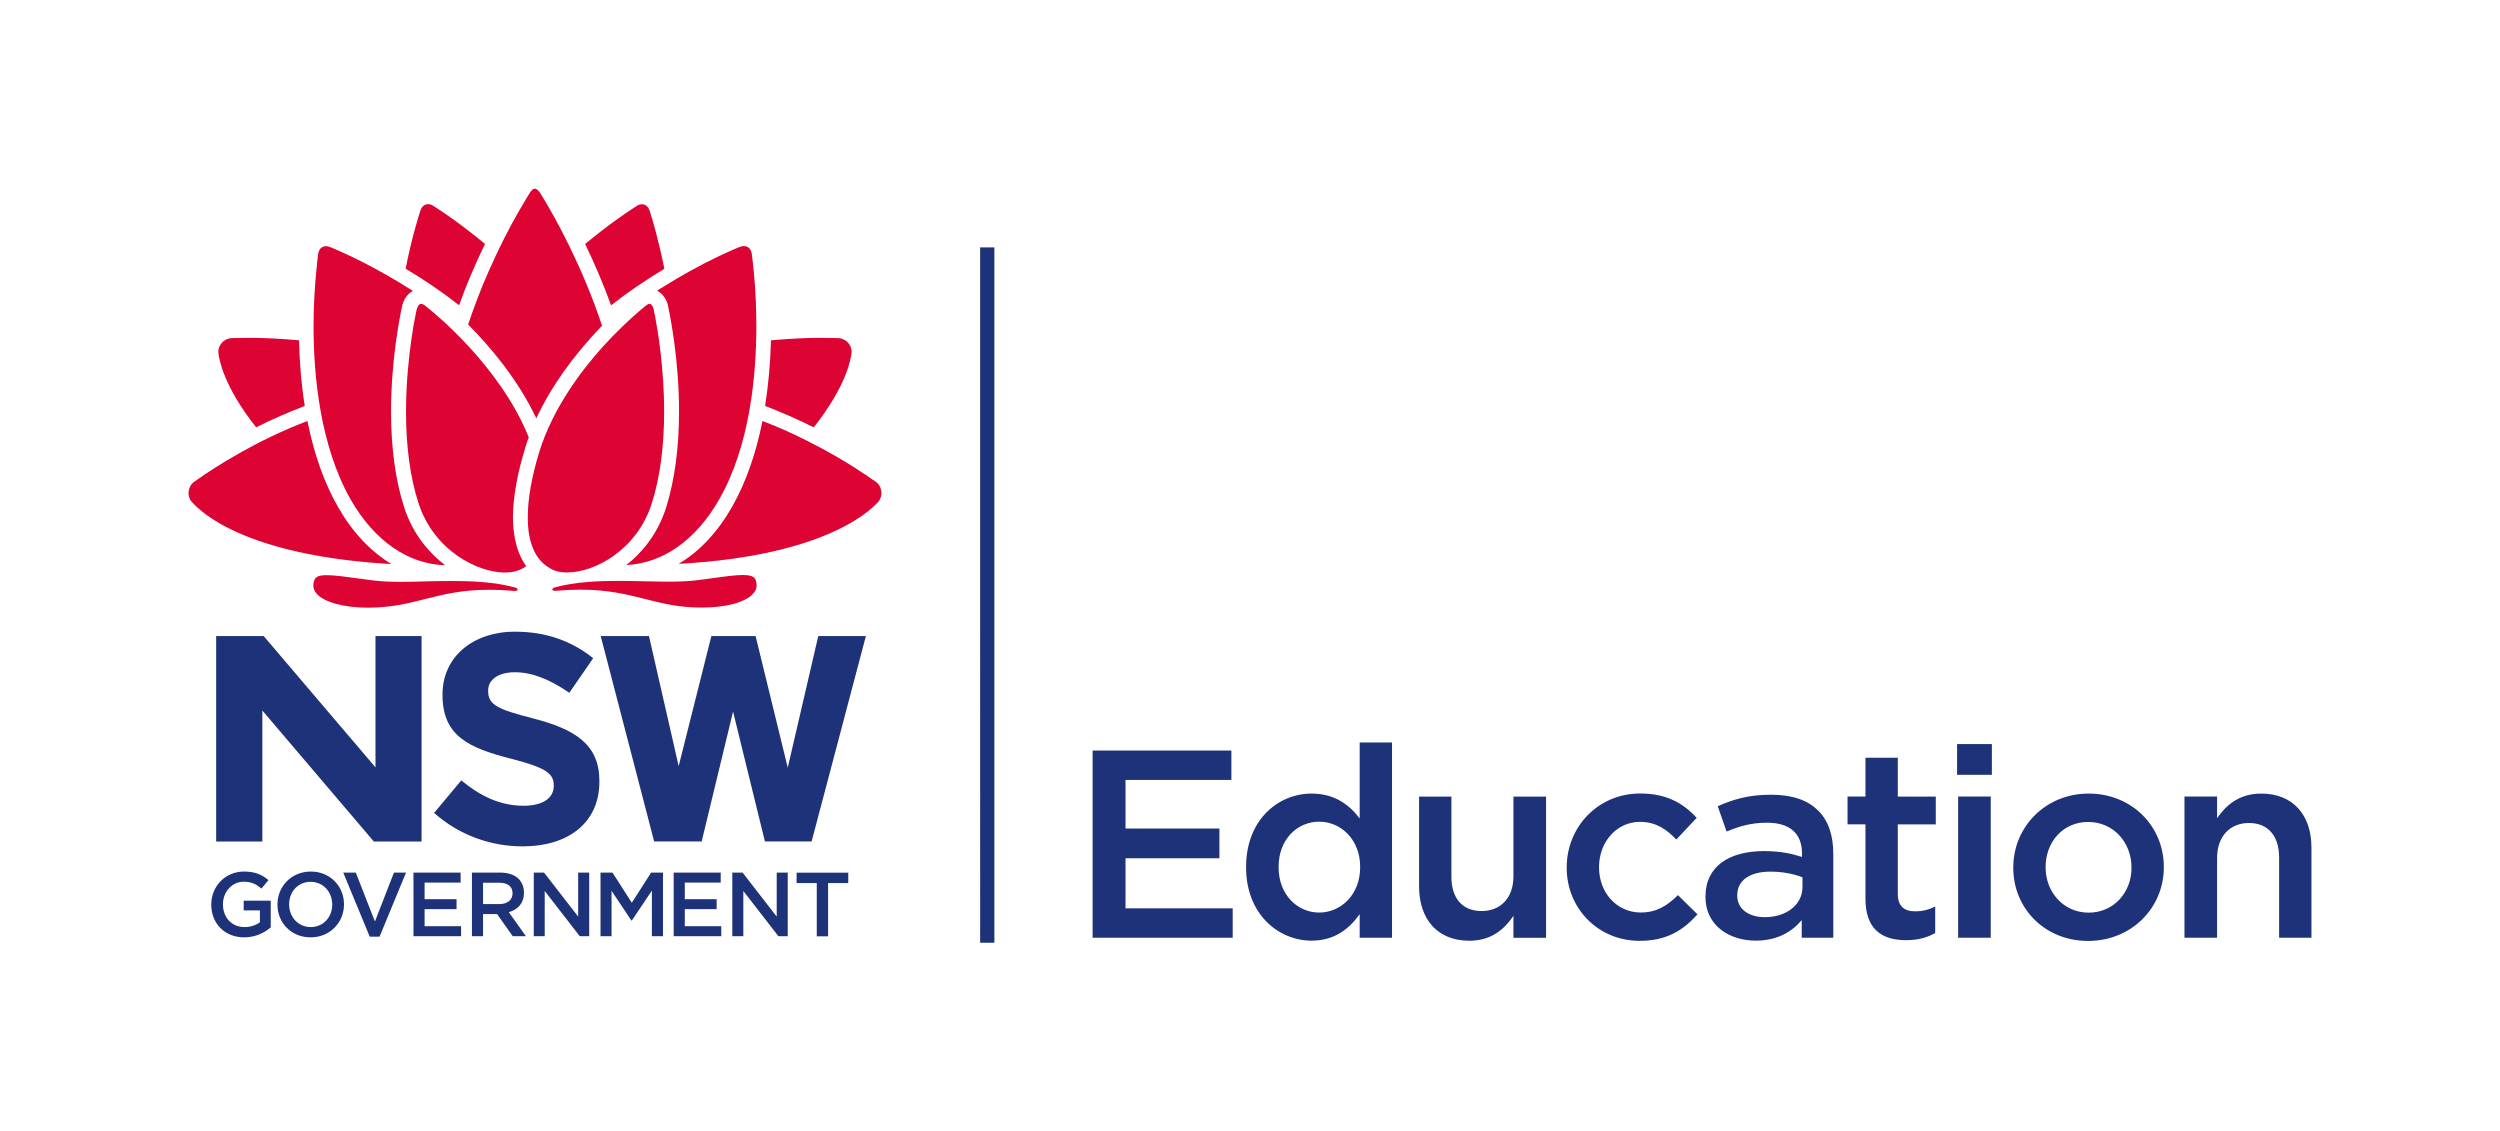
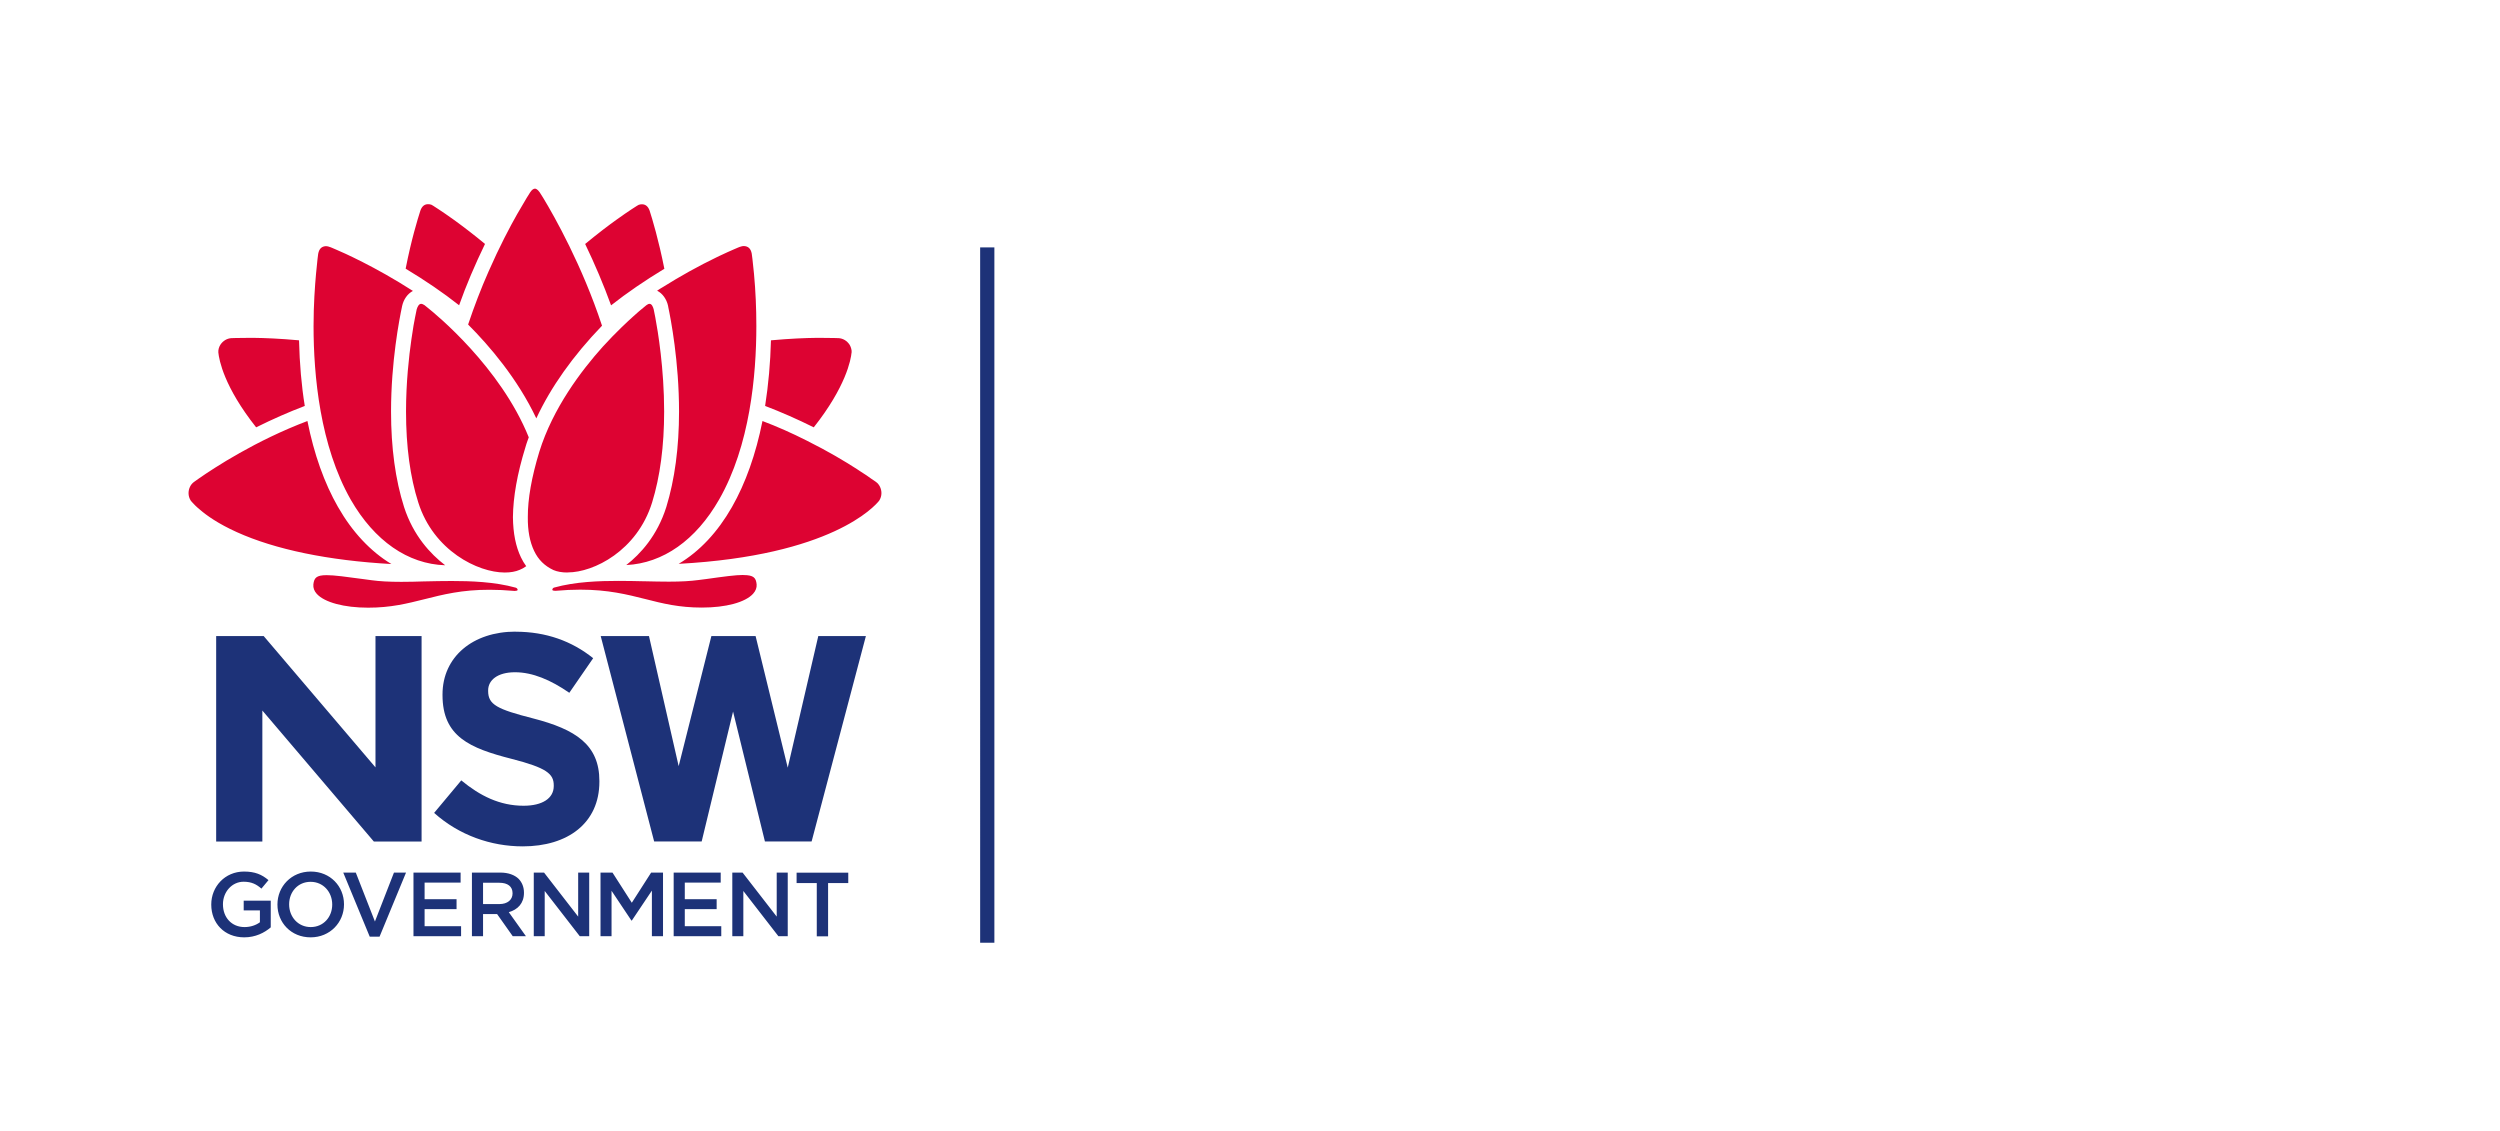
<svg xmlns="http://www.w3.org/2000/svg" id="a" viewBox="0 0 265.19 120">
  <defs>
    <style>.b{fill:#dd0332;}.c{fill:#1d3278;}</style>
  </defs>
-   <path class="c" d="M119.38,96.35h11.38v3.12h-14.86v-19.86h14.72v3.12h-11.23v5.16h9.96v3.15h-9.96v5.3ZM144.23,78.76h3.43v20.71h-3.43v-2.5c-1.11,1.56-2.67,2.81-5.1,2.81-3.52,0-6.95-2.81-6.95-7.77v-.06c0-4.96,3.38-7.77,6.95-7.77,2.47,0,4.03,1.22,5.1,2.64v-8.06ZM144.28,91.95c0-2.89-2.04-4.79-4.34-4.79s-4.31,1.84-4.31,4.79v.06c0,2.89,1.99,4.79,4.31,4.79s4.34-1.93,4.34-4.79v-.06ZM160.54,92.95c0,2.33-1.39,3.69-3.38,3.69s-3.2-1.3-3.2-3.63v-8.51h-3.43v9.53c0,3.49,1.96,5.76,5.33,5.76,2.33,0,3.72-1.22,4.68-2.64v2.33h3.46v-14.98h-3.46v8.45ZM174.1,96.8c-2.64,0-4.48-2.13-4.48-4.79v-.06c0-2.61,1.85-4.77,4.34-4.77,1.7,0,2.81.79,3.86,1.87l2.16-2.3c-1.42-1.53-3.18-2.58-5.99-2.58-4.51,0-7.8,3.58-7.8,7.83v.06c0,4.26,3.29,7.74,7.74,7.74,2.92,0,4.65-1.16,6.13-2.81l-2.07-2.04c-1.11,1.11-2.27,1.84-3.89,1.84ZM192.85,85.97c1.11,1.08,1.62,2.67,1.62,4.62v8.88h-3.35v-1.87c-1.02,1.22-2.58,2.18-4.88,2.18-2.81,0-5.33-1.62-5.33-4.62v-.06c0-3.23,2.55-4.82,6.21-4.82,1.67,0,2.86.25,4.03.62v-.37c0-2.13-1.3-3.26-3.72-3.26-1.67,0-2.92.37-4.28.94l-.94-2.69c1.67-.74,3.29-1.22,5.67-1.22,2.24,0,3.91.59,4.96,1.67ZM191.2,93.06c-.88-.34-2.04-.6-3.4-.6-2.21,0-3.52.94-3.52,2.5v.06c0,1.45,1.28,2.27,2.92,2.27,2.27,0,4-1.3,4-3.2v-1.02ZM201.31,80.38h-3.43v4.11h-1.9v2.95h1.9v7.89c0,3.29,1.79,4.4,4.31,4.4,1.3,0,2.24-.28,3.09-.76v-2.81c-.68.34-1.36.51-2.13.51-1.16,0-1.84-.54-1.84-1.87v-7.35h4.03v-2.95h-4.03v-4.11ZM207.6,82.19h3.69v-3.26h-3.69v3.26ZM207.71,99.47h3.46v-14.98h-3.46v14.98ZM229.53,91.95v.06c0,4.26-3.4,7.8-8.03,7.8s-7.94-3.49-7.94-7.74v-.06c0-4.28,3.4-7.83,8-7.83s7.97,3.49,7.97,7.77ZM226.1,92.01c0-2.64-1.9-4.82-4.6-4.82s-4.51,2.16-4.51,4.77v.06c0,2.61,1.9,4.79,4.57,4.79s4.54-2.16,4.54-4.74v-.06ZM239.86,84.18c-2.33,0-3.72,1.22-4.68,2.61v-2.3h-3.46v14.98h3.46v-8.45c0-2.33,1.39-3.72,3.38-3.72s3.2,1.33,3.2,3.66v8.51h3.43v-9.56c0-3.46-1.96-5.73-5.33-5.73Z" />
  <path class="c" d="M54.69,67c-4.52,0-7.75,2.66-7.75,6.67v.06c0,4.4,2.88,5.63,7.34,6.77,3.7.95,4.46,1.58,4.46,2.81v.07c0,1.3-1.2,2.09-3.2,2.09-2.53,0-4.62-1.05-6.61-2.69l-2.88,3.45c2.66,2.38,6.04,3.55,9.4,3.55,4.78,0,8.13-2.47,8.13-6.86v-.07c0-3.86-2.53-5.48-7.02-6.64-3.83-.98-4.78-1.46-4.78-2.91v-.07c0-1.07.98-1.92,2.85-1.92s3.79.82,5.76,2.18l2.53-3.67c-2.25-1.81-5-2.81-8.23-2.81ZM22.93,67.47v21.8h4.9v-13.9l11.83,13.9h5.06v-21.8h-4.89v13.93l-11.86-13.93h-5.03ZM63.72,67.47l5.67,21.79h5.04l3.33-13.78,3.38,13.78h4.95l.05-.18,5.71-21.61h-5.05l-3.24,13.96-3.41-13.96h-4.69l-3.47,13.8-3.15-13.8h-5.13ZM25.89,92.45c-2.03,0-3.48,1.6-3.48,3.49v.02c0,1.97,1.39,3.47,3.5,3.47,1.19,0,2.15-.49,2.81-1.06v-2.83h-2.87v1.03h1.72v1.26c-.42.31-.99.51-1.63.51-1.38,0-2.29-1.03-2.29-2.41v-.02c0-1.29.95-2.38,2.19-2.38.86,0,1.37.28,1.89.73l.75-.9c-.7-.59-1.42-.91-2.6-.91ZM32.97,92.45c-2.07,0-3.54,1.59-3.54,3.49v.02c0,1.9,1.44,3.47,3.52,3.47,2.07,0,3.54-1.6,3.54-3.49v-.02c0-1.89-1.45-3.47-3.52-3.47ZM36.41,92.56l2.81,6.8h1.04l2.81-6.8h-1.28l-2.02,5.19-2.03-5.19h-1.31ZM43.86,92.56v6.75h5.05v-1.06h-3.87v-1.81h3.39v-1.06h-3.39v-1.76h3.82v-1.06h-5ZM50.06,92.56v6.75h1.18v-2.35h1.49l1.66,2.35h1.4l-1.82-2.55c.95-.27,1.61-.94,1.61-2.05v-.02c0-.59-.2-1.08-.56-1.46-.43-.42-1.1-.67-1.95-.67h-3.01ZM56.62,92.56v6.75h1.16v-4.8l3.72,4.8h1v-6.75h-1.17v4.67l-3.62-4.67h-1.1ZM63.7,92.56v6.75h1.17v-4.82l2.11,3.16h.04l2.13-3.18v4.84h1.18v-6.75h-1.26l-2.05,3.2-2.05-3.2h-1.26ZM71.46,92.56v6.75h5.05v-1.06h-3.87v-1.81h3.38v-1.06h-3.38v-1.76h3.81v-1.06h-5ZM77.68,92.56v6.75h1.17v-4.8l3.72,4.8h.99v-6.75h-1.17v4.67l-3.62-4.67h-1.1ZM84.5,92.57v1.1h2.14v5.65h1.2v-5.65h2.14v-1.1h-5.47ZM32.95,93.54c1.34,0,2.29,1.08,2.29,2.4v.02c0,1.31-.93,2.38-2.28,2.38s-2.29-1.09-2.29-2.4v-.02c0-1.31.93-2.38,2.27-2.38ZM51.24,93.64h1.73c.88,0,1.4.39,1.4,1.11v.02c0,.68-.54,1.13-1.39,1.13h-1.74v-2.27ZM105.48,100h-1.51V26.24h1.51v73.76Z" />
  <path class="b" d="M49.66,34.41c.64-1.91,1.36-3.79,2.16-5.6,1.16-2.65,2.29-4.78,3.04-6.1.33-.58.66-1.14,1.01-1.72.23-.38.37-.58.37-.59.17-.26.35-.39.51-.39.05,0,.25.03.49.38,0,0,.13.21.38.6,1.18,1.95,4.13,7.16,6.24,13.56-3.09,3.21-5.43,6.51-6.97,9.83-2-4.23-5-7.72-7.23-9.95ZM32.33,43.06c-.35-2.14-.55-4.48-.61-6.96-2.09-.19-3.73-.25-4.75-.26-.22,0-.43,0-.62,0-1.15,0-1.81.03-1.82.03-.45.03-.87.28-1.14.68-.16.24-.25.54-.23.84.08.79.6,3.64,4.01,7.94,1.75-.87,3.48-1.63,5.16-2.27ZM51.44,25.87c-1.12-.93-2.24-1.79-3.32-2.57-1.32-.95-2.18-1.47-2.18-1.48h0s0,0,0,0c-.12-.09-.25-.14-.37-.15h-.01c-.05,0-.1-.01-.16-.01-.37,0-.64.22-.8.66,0,.02-.01.04-.02.06-.27.84-.96,3.09-1.55,6.12,2.11,1.27,3.97,2.54,5.67,3.88.75-2.12,1.68-4.3,2.75-6.51ZM47.21,59.95c-1.54-1.18-3.37-3.13-4.35-6.17-.92-2.89-1.38-6.29-1.38-10.13,0-5.3.89-9.84,1.16-11.11,0-.03,0-.05.01-.06.16-.73.58-1.32,1.15-1.62-4.03-2.59-7.49-4.11-8.16-4.39-.4-.18-.62-.26-.62-.26h-.01c-.15-.06-.29-.1-.43-.1-.46.02-.73.28-.83.82,0,0-.11.79-.23,2.14-.11,1.24-.26,3.19-.26,5.52,0,5.24.69,12.7,3.95,18.42,2.51,4.36,6.05,6.82,10,6.95ZM69.71,30.84c.56.28,1,.88,1.16,1.62,0,.02,0,.04.01.08.27,1.27,1.15,5.81,1.15,11.11,0,3.82-.46,7.22-1.35,10.13-.96,3.05-2.75,4.99-4.25,6.16,3.89-.19,7.38-2.63,9.85-6.95,3.27-5.71,3.95-13.17,3.95-18.41,0-1.86-.08-3.72-.25-5.54-.12-1.33-.24-2.13-.24-2.14-.1-.52-.37-.79-.85-.8-.09,0-.23.02-.42.09h0s0,0,0,0c0,0-.22.08-.62.26-.39.16-.89.4-1.54.7l-.23.11c-1.99.96-3.93,2.04-5.76,3.19-.21.12-.42.25-.62.39ZM90.34,37.38c.03-.27-.12-.67-.23-.83-.28-.41-.69-.65-1.14-.68,0,0-.68-.03-1.82-.03-.19,0-.4,0-.62,0-1.02.01-2.66.07-4.75.26-.06,2.38-.27,4.72-.62,6.96,1.68.64,3.41,1.4,5.16,2.27,3.41-4.31,3.94-7.17,4.01-7.94ZM70.47,28.5c-.6-3.03-1.28-5.28-1.55-6.12-.01-.03-.02-.05-.02-.06-.16-.43-.43-.65-.8-.65-.05,0-.1,0-.15.01h-.01c-.12.01-.24.06-.37.15h0s0,0,0,0c0,0-.86.53-2.18,1.48-.73.52-1.89,1.39-3.32,2.57,1.03,2.14,1.96,4.33,2.75,6.51,1.7-1.34,3.56-2.61,5.67-3.89ZM35.86,53.79c-1.46-2.55-2.55-5.62-3.25-9.13-5.47,2.07-9.87,4.95-11.52,6.1-.33.24-.52.37-.52.37-.35.25-.57.71-.57,1.18,0,.29.08.55.24.8.01.01.02.03.03.04.03.04.07.08.11.12.02.03.04.05.07.08.11.12.37.4.78.73.68.59,1.91,1.47,3.88,2.36,4.08,1.85,9.74,3.02,16.41,3.39-2.21-1.33-4.15-3.4-5.65-6.03ZM78.85,60.99c-.83,0-2.06.17-3.92.43-.27.03-.56.07-.86.11-.82.11-1.81.17-3.12.17-.81,0-1.64-.02-2.53-.04h-.08c-.84-.02-1.79-.04-2.75-.04-1.99,0-4.56.08-6.82.71-.11.03-.19.15-.18.24,0,.07.15.1.27.1.03,0,.07,0,.1,0,.9-.08,1.77-.12,2.59-.12,2.95,0,4.97.51,6.92,1,1.83.47,3.57.9,5.97.9,2.57,0,4.6-.55,5.44-1.46.28-.31.41-.65.38-1-.07-.68-.29-.99-1.41-.99ZM92.92,51.12s-.19-.13-.53-.36h0s0,0,0,0c-.25-.19-.62-.44-1.1-.74-.12-.08-.25-.17-.39-.26-1.16-.75-3.03-1.88-5.32-3.02-1.58-.8-3.16-1.5-4.7-2.08-.7,3.51-1.79,6.59-3.24,9.13-1.52,2.66-3.42,4.69-5.65,6.02,16.21-.88,20.79-6.1,21.27-6.7h0c.16-.25.24-.52.24-.8,0-.47-.22-.93-.57-1.18ZM60.2,60.72h.03c2.75,0,7.35-2.3,8.94-7.41.85-2.75,1.28-6,1.28-9.66,0-4.54-.66-8.5-.94-9.99-.11-.55-.17-.85-.17-.85-.07-.26-.2-.58-.44-.58-.1,0-.21.05-.34.15,0,0-.12.09-.35.29-.23.18-.56.46-1.01.87-.6.54-1.83,1.67-3.27,3.25-2.27,2.53-5.29,6.52-6.72,11.13-.82,2.69-1.23,5.02-1.22,6.93-.02,1.42.21,2.63.67,3.59.44.93,1.11,1.59,2.05,2.03.4.17.89.26,1.49.26ZM55.98,46.69c.03-.1.07-.2.11-.3-3.01-7.47-9.91-13.1-10.69-13.72-.25-.2-.37-.3-.37-.3-.14-.09-.26-.14-.36-.14-.24,0-.39.32-.47.59-.01.05-.07.34-.17.84-.08.38-.23,1.19-.39,2.34-.26,1.8-.57,4.58-.57,7.65,0,3.72.44,6.96,1.3,9.65,1.62,5.12,6.33,7.43,9.16,7.43h.03c.59,0,1.12-.09,1.56-.28.23-.09.45-.21.7-.39-.21-.28-.39-.59-.56-.94-.55-1.15-.83-2.54-.85-4.26.02-2.13.46-4.62,1.32-7.4.07-.26.16-.52.25-.77ZM54.72,62.34c-2.26-.63-4.83-.71-6.81-.71-.95,0-1.91.02-2.75.04h-.08c-.89.03-1.72.05-2.52.05-1.32,0-2.31-.06-3.12-.17-.31-.04-.61-.09-.89-.12-1.85-.25-3.08-.42-3.9-.42-1.12,0-1.33.31-1.41.99-.03.36.09.69.36.99.82.91,2.91,1.47,5.45,1.47,2.41,0,4.14-.44,5.98-.9,1.95-.49,3.97-1.01,6.92-1,.81,0,1.68.04,2.58.12.04,0,.07,0,.11,0,.12,0,.26-.03.27-.1.01-.08-.07-.2-.19-.24Z" />
</svg>